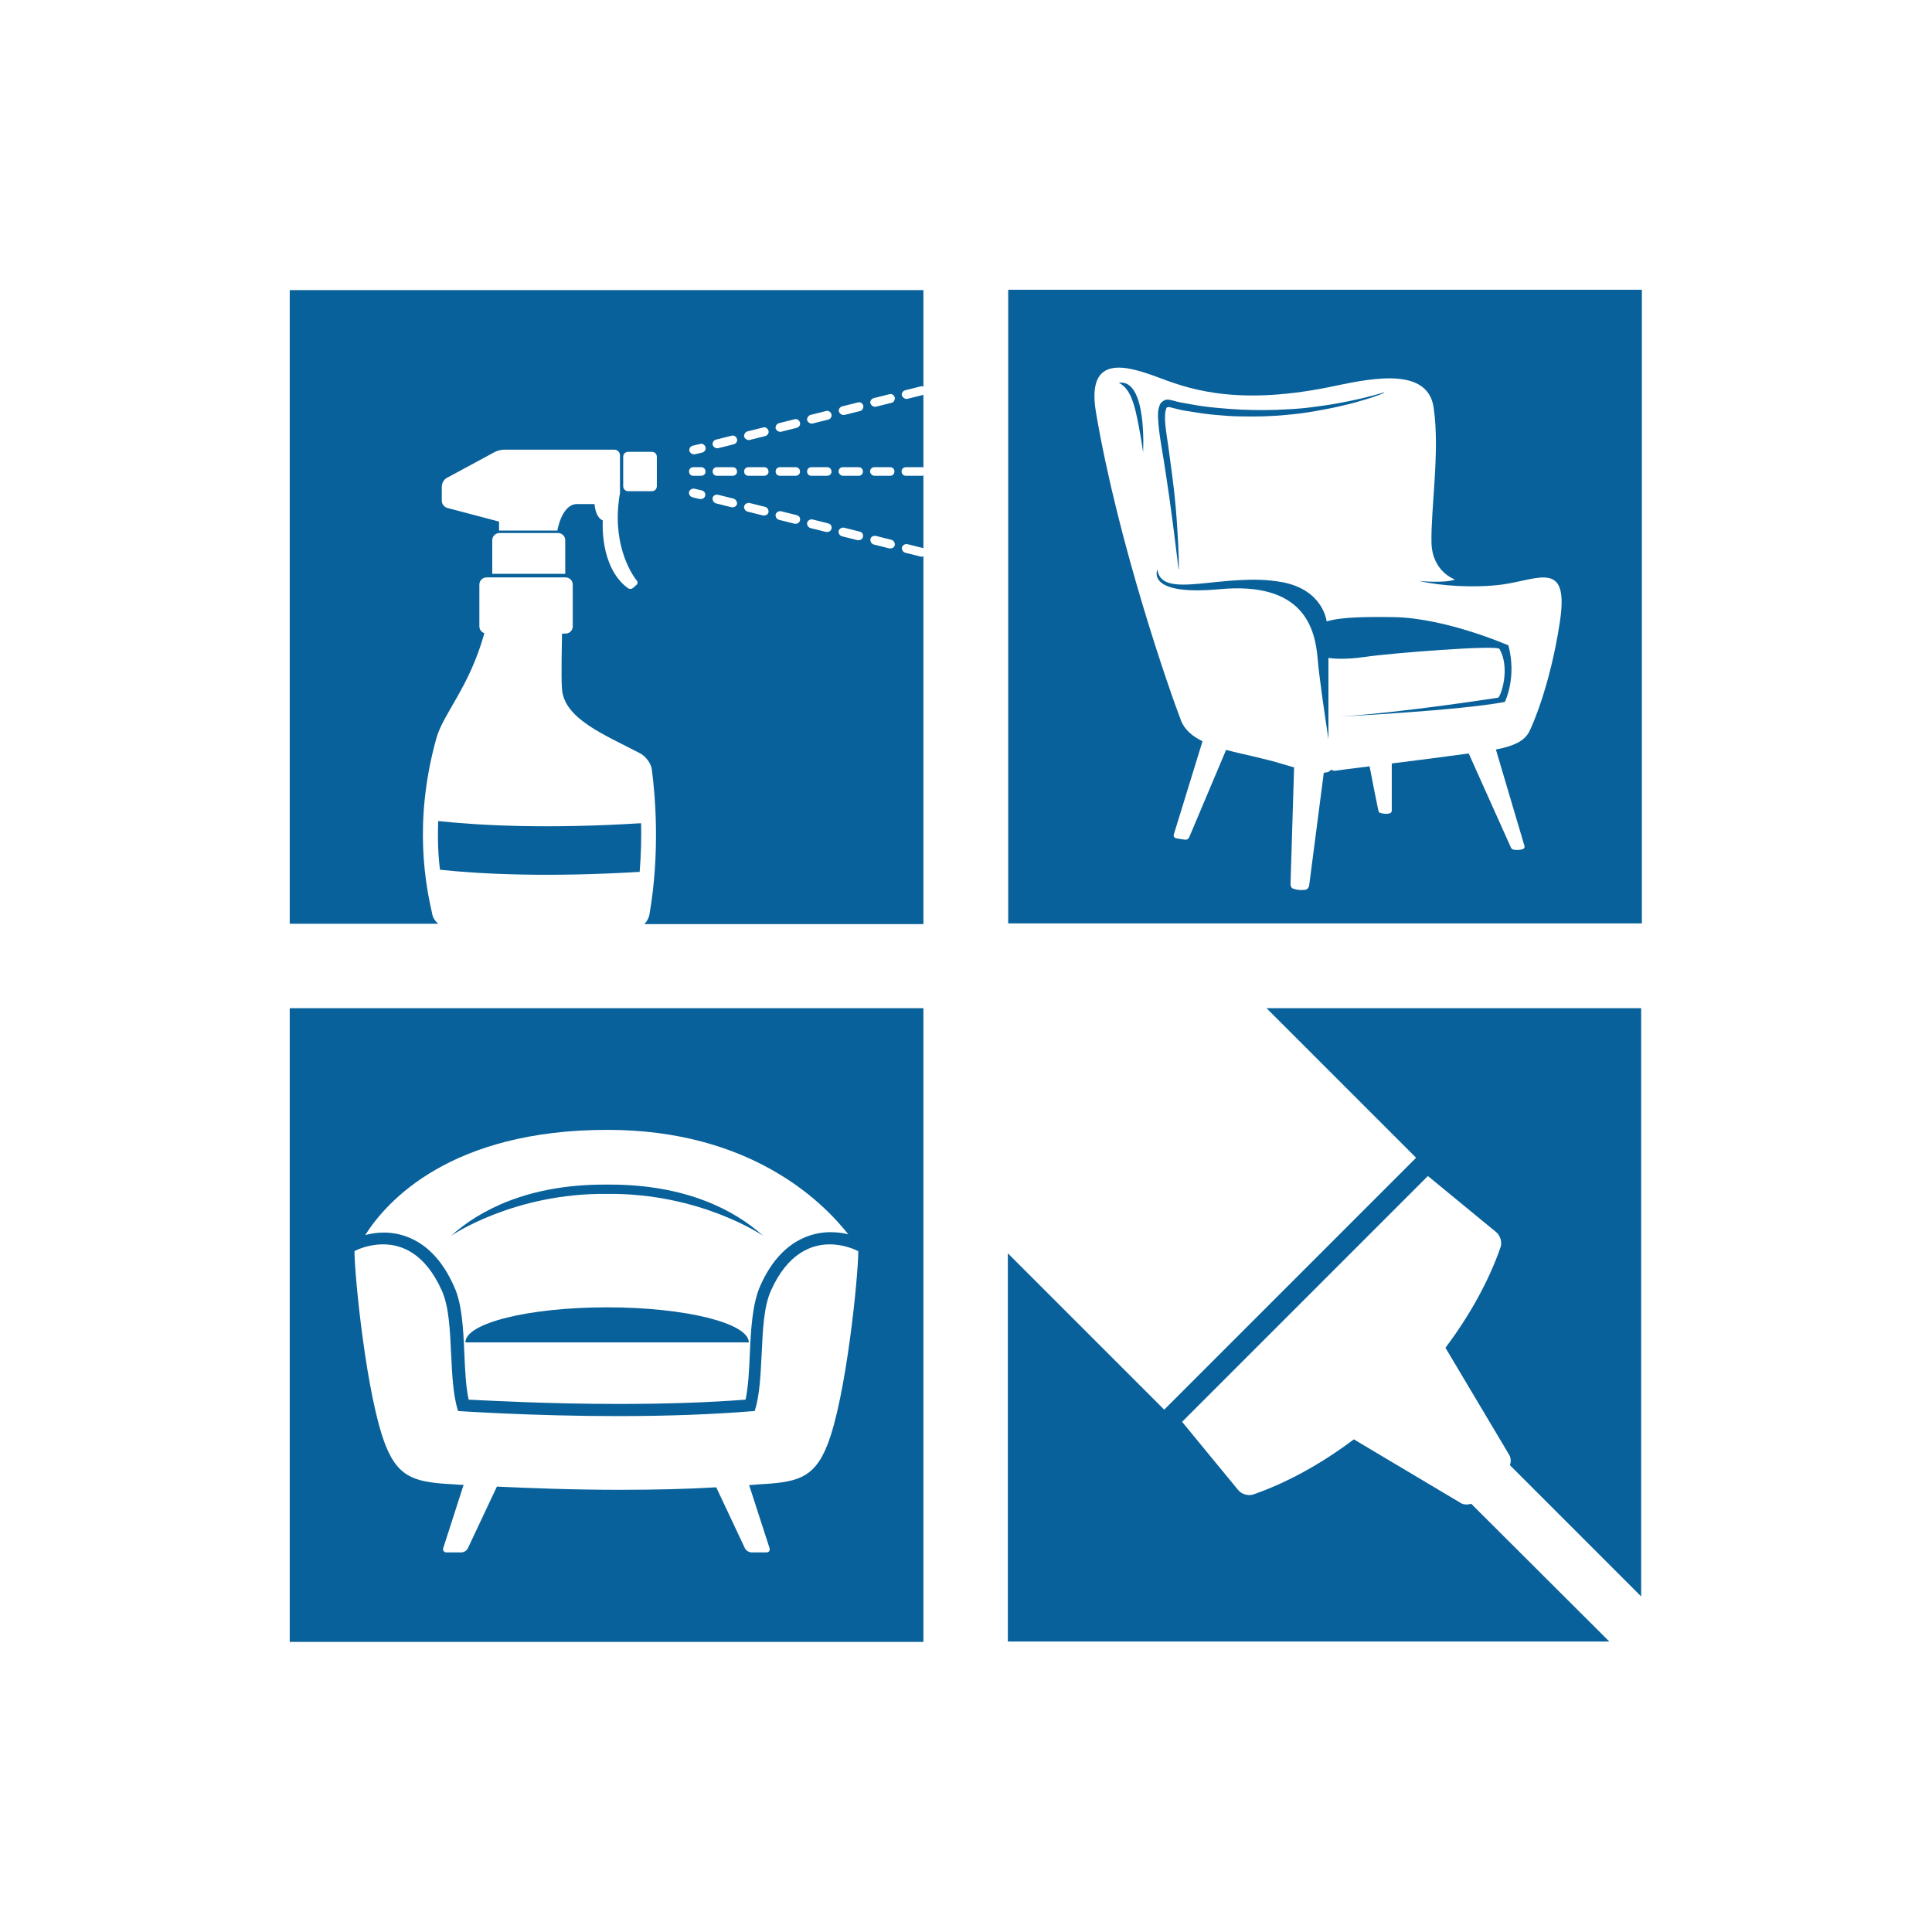
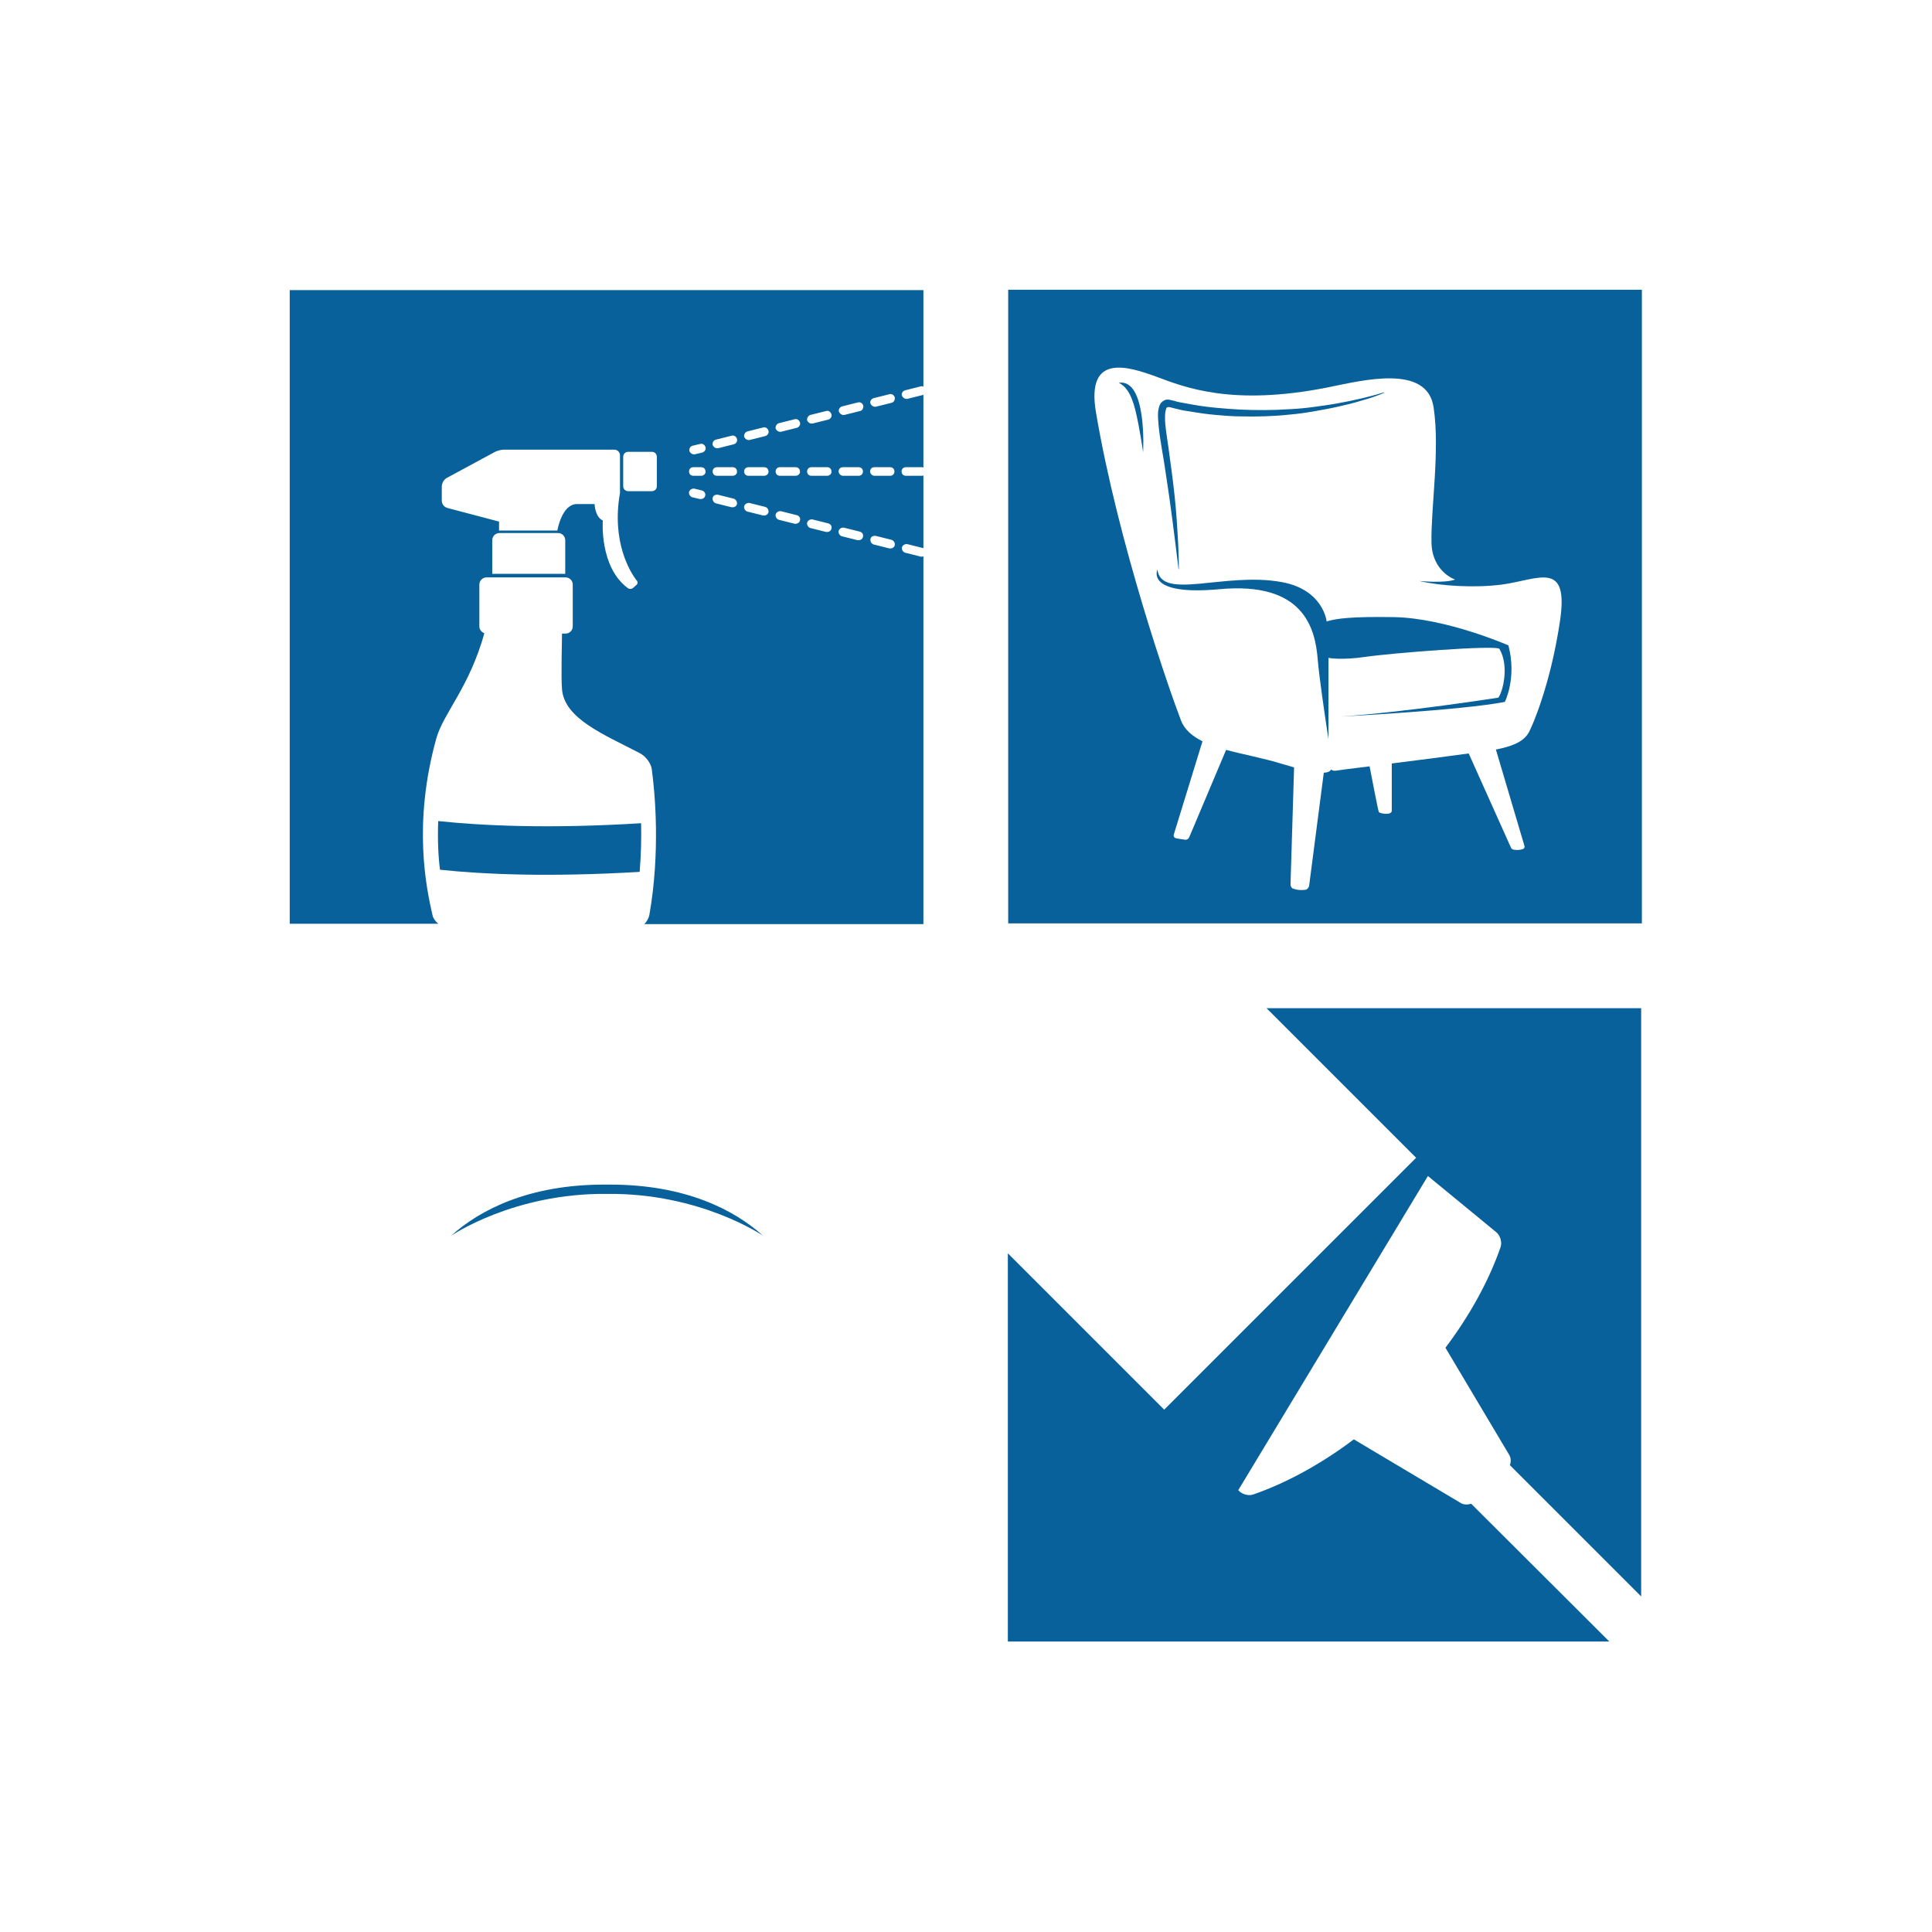
<svg xmlns="http://www.w3.org/2000/svg" width="1000" height="1000" viewBox="0 0 1000 1000">
  <defs />
-   <path fill="#08619a" transform="matrix(1.852 0 0 1.852 -55.317 -59.323)" d="M 441.042 452.305 C 440.042 452.605 438.942 452.605 438.142 452.105 L 408.242 434.305 C 398.942 441.305 389.342 446.505 380.142 449.705 C 378.742 450.205 376.842 449.605 375.942 448.505 L 360.242 429.405 L 428.942 360.705 L 448.042 376.405 C 449.142 377.305 449.742 379.205 449.242 380.605 C 446.042 389.805 440.842 399.405 433.842 408.705 L 451.642 438.605 C 452.142 439.405 452.242 440.605 451.842 441.505 L 488.542 478.205 L 488.542 313.805 L 383.842 313.805 L 425.642 355.605 L 355.242 426.005 L 311.542 382.305 L 311.542 490.805 L 479.642 490.805 L 441.042 452.305 Z" />
-   <path fill="#08619a" transform="matrix(1.852 0 0 1.852 -55.317 -59.323)" d="M 199.542 397.405 C 177.642 397.405 159.942 401.805 159.942 407.205 L 239.142 407.205 C 239.142 401.805 221.342 397.405 199.542 397.405 Z" />
+   <path fill="#08619a" transform="matrix(1.852 0 0 1.852 -55.317 -59.323)" d="M 441.042 452.305 C 440.042 452.605 438.942 452.605 438.142 452.105 L 408.242 434.305 C 398.942 441.305 389.342 446.505 380.142 449.705 C 378.742 450.205 376.842 449.605 375.942 448.505 L 428.942 360.705 L 448.042 376.405 C 449.142 377.305 449.742 379.205 449.242 380.605 C 446.042 389.805 440.842 399.405 433.842 408.705 L 451.642 438.605 C 452.142 439.405 452.242 440.605 451.842 441.505 L 488.542 478.205 L 488.542 313.805 L 383.842 313.805 L 425.642 355.605 L 355.242 426.005 L 311.542 382.305 L 311.542 490.805 L 479.642 490.805 L 441.042 452.305 Z" />
  <path fill="#08619a" transform="matrix(1.852 0 0 1.852 -55.317 -59.323)" d="M 243.142 377.405 C 235.142 370.205 221.542 363.105 200.342 363.105 C 200.042 363.105 199.742 363.105 199.542 363.105 C 199.242 363.105 198.942 363.105 198.742 363.105 C 177.542 363.105 163.942 370.205 155.942 377.405 C 155.942 377.405 173.442 365.405 199.542 365.705 C 225.642 365.405 243.142 377.405 243.142 377.405 Z" />
-   <path fill="#08619a" transform="matrix(1.852 0 0 1.852 -55.317 -59.323)" d="M 287.942 313.805 L 110.842 313.805 L 110.842 490.905 L 287.942 490.905 L 287.942 313.805 Z M 199.642 347.805 C 239.442 347.805 259.642 367.705 266.942 377.005 C 265.442 376.605 263.742 376.405 261.942 376.405 C 257.142 376.405 248.142 378.305 242.342 391.405 C 240.142 396.405 239.742 403.405 239.442 410.205 C 239.242 414.805 239.042 419.405 238.242 423.205 C 227.842 424.005 216.042 424.405 202.842 424.405 C 183.442 424.405 166.842 423.505 160.842 423.205 C 160.042 419.505 159.842 414.805 159.642 410.305 C 159.342 403.505 159.042 396.405 156.742 391.505 C 150.942 378.405 141.942 376.505 137.142 376.505 C 135.242 376.505 133.442 376.805 131.942 377.205 C 137.942 367.705 155.842 347.805 199.642 347.805 Z M 261.042 436.005 C 257.242 445.605 252.042 446.305 241.642 446.905 C 240.842 447.005 240.042 447.005 239.242 447.105 L 244.942 464.705 C 245.142 465.405 244.742 465.905 244.042 465.905 L 239.942 465.905 C 239.242 465.905 238.342 465.405 238.042 464.705 L 230.042 447.705 C 221.742 448.205 212.742 448.405 203.142 448.405 C 189.542 448.405 177.342 447.905 168.742 447.505 L 160.642 464.705 C 160.342 465.405 159.542 465.905 158.742 465.905 L 154.642 465.905 C 153.942 465.905 153.542 465.305 153.742 464.705 L 159.442 447.005 C 159.142 447.005 158.842 447.005 158.642 447.005 C 157.942 447.005 157.442 446.905 157.042 446.905 C 146.642 446.305 141.442 445.605 137.642 436.005 C 132.342 422.705 128.942 388.705 128.942 381.705 C 129.642 381.305 132.842 379.805 136.942 379.805 C 141.842 379.805 148.542 382.005 153.342 392.705 C 155.342 397.105 155.642 403.805 155.942 410.305 C 156.242 416.005 156.442 421.805 157.842 426.205 L 157.942 426.405 L 158.142 426.405 C 158.342 426.405 178.542 427.805 202.642 427.805 C 216.842 427.805 229.542 427.305 240.542 426.405 L 240.742 426.405 L 240.842 426.205 C 242.242 421.805 242.442 416.005 242.742 410.305 C 243.042 403.805 243.342 397.105 245.342 392.705 C 250.142 382.005 256.942 379.805 261.742 379.805 C 265.742 379.805 268.942 381.305 269.742 381.705 C 269.742 388.705 266.342 422.805 261.042 436.005 Z" />
  <path fill="#08619a" transform="matrix(1.852 0 0 1.852 -55.317 -59.323)" d="M 209.042 262.105 C 183.242 263.705 164.742 262.805 152.342 261.505 C 152.142 266.705 152.342 271.305 152.842 275.105 C 165.142 276.405 183.342 277.205 208.642 275.705 C 209.042 270.805 209.142 266.205 209.042 262.105 Z" />
  <path fill="#08619a" transform="matrix(1.852 0 0 1.852 -55.317 -59.323)" d="M 287.542 187.605 C 287.442 187.605 287.342 187.605 287.242 187.605 L 282.842 186.505 C 282.242 186.305 281.842 185.705 281.942 185.005 C 282.142 184.405 282.742 184.005 283.442 184.105 L 287.842 185.205 C 287.942 185.205 287.942 185.205 287.942 185.305 L 287.942 164.905 C 287.742 165.005 287.642 165.005 287.442 165.005 L 283.042 165.005 C 282.342 165.005 281.842 164.505 281.842 163.805 C 281.842 163.105 282.342 162.605 283.042 162.605 L 287.442 162.605 C 287.642 162.605 287.742 162.605 287.942 162.705 L 287.942 142.305 C 287.942 142.305 287.842 142.405 287.842 142.405 L 283.442 143.505 C 283.342 143.505 283.242 143.505 283.142 143.505 C 282.642 143.505 282.142 143.105 281.942 142.605 C 281.742 142.005 282.142 141.305 282.842 141.105 L 287.242 140.005 C 287.542 139.905 287.742 140.005 287.942 140.105 L 287.942 113.105 L 110.842 113.105 L 110.842 290.205 L 152.342 290.205 C 151.542 289.505 150.942 288.705 150.742 287.805 C 149.042 280.305 145.142 262.305 151.842 238.305 C 153.842 231.305 161.042 224.105 165.242 209.005 C 164.442 208.705 163.842 208.005 163.842 207.105 L 163.842 195.405 C 163.842 194.305 164.742 193.405 165.842 193.405 L 187.942 193.405 C 189.042 193.405 189.942 194.305 189.942 195.405 L 189.942 207.105 C 189.942 208.205 189.042 209.105 187.942 209.105 L 186.942 209.105 C 186.942 211.105 186.642 221.205 186.942 224.705 C 187.642 232.905 198.642 237.305 208.642 242.505 C 210.242 243.305 211.842 245.305 212.042 247.105 C 212.942 253.805 214.442 270.205 211.342 287.805 C 211.142 288.705 210.642 289.605 209.942 290.305 L 287.942 290.305 L 287.942 187.505 C 287.842 187.505 287.742 187.605 287.542 187.605 Z M 256.342 148.005 L 260.742 146.905 C 261.342 146.705 262.042 147.105 262.242 147.805 C 262.442 148.405 262.042 149.105 261.342 149.305 L 256.942 150.405 C 256.842 150.405 256.742 150.405 256.642 150.405 C 256.142 150.405 255.642 150.005 255.442 149.505 C 255.342 148.905 255.742 148.205 256.342 148.005 Z M 247.542 150.305 L 251.942 149.205 C 252.542 149.005 253.242 149.405 253.442 150.105 C 253.642 150.705 253.242 151.405 252.542 151.605 L 248.142 152.705 C 248.042 152.705 247.942 152.705 247.842 152.705 C 247.342 152.705 246.842 152.305 246.642 151.805 C 246.542 151.105 246.942 150.505 247.542 150.305 Z M 238.742 152.605 L 243.142 151.505 C 243.742 151.305 244.442 151.705 244.642 152.405 C 244.842 153.005 244.442 153.705 243.742 153.905 L 239.342 155.005 C 239.242 155.005 239.142 155.005 239.042 155.005 C 238.542 155.005 238.042 154.605 237.842 154.105 C 237.742 153.405 238.142 152.805 238.742 152.605 Z M 229.942 154.905 L 234.342 153.805 C 234.942 153.605 235.642 154.005 235.842 154.705 C 236.042 155.305 235.642 156.005 234.942 156.205 L 230.542 157.305 C 230.442 157.305 230.342 157.305 230.242 157.305 C 229.742 157.305 229.242 156.905 229.042 156.405 C 228.942 155.705 229.242 155.105 229.942 154.905 Z M 223.442 156.605 L 225.542 156.105 C 226.142 155.905 226.842 156.305 227.042 157.005 C 227.242 157.605 226.842 158.305 226.142 158.505 L 224.042 159.005 C 223.942 159.005 223.842 159.005 223.742 159.005 C 223.242 159.005 222.742 158.605 222.542 158.105 C 222.442 157.405 222.742 156.805 223.442 156.605 Z M 187.842 192.405 L 167.442 192.405 L 167.442 183.005 C 167.442 181.905 168.342 181.005 169.442 181.005 L 185.842 181.005 C 186.942 181.005 187.842 181.905 187.842 183.005 L 187.842 192.405 Z M 207.742 195.505 L 206.842 196.305 C 206.442 196.705 205.742 196.705 205.342 196.405 C 197.342 190.505 198.342 177.505 198.342 177.505 C 196.142 176.505 196.042 172.905 196.042 172.905 C 196.042 172.905 195.442 172.905 191.142 172.905 C 186.842 172.905 185.642 180.305 185.642 180.305 L 169.342 180.305 L 169.342 177.805 L 154.942 174.005 C 154.042 173.805 153.342 172.905 153.342 172.005 L 153.342 168.005 C 153.342 167.105 153.942 166.005 154.742 165.605 L 168.242 158.305 C 168.842 158.005 169.942 157.705 170.642 157.705 L 201.542 157.705 C 202.442 157.705 203.142 158.405 203.142 159.305 L 203.142 169.805 C 200.742 183.405 205.942 191.905 207.842 194.305 C 208.142 194.605 208.142 195.205 207.742 195.505 Z M 213.442 167.905 C 213.442 168.705 212.842 169.305 212.042 169.305 L 205.442 169.305 C 204.642 169.305 204.042 168.705 204.042 167.905 L 204.042 159.705 C 204.042 158.905 204.642 158.305 205.442 158.305 L 212.042 158.305 C 212.842 158.305 213.442 158.905 213.442 159.705 L 213.442 167.905 Z M 226.942 170.605 C 226.842 171.105 226.342 171.505 225.742 171.505 C 225.642 171.505 225.542 171.505 225.442 171.505 L 223.342 171.005 C 222.742 170.805 222.342 170.205 222.442 169.505 C 222.642 168.905 223.242 168.505 223.942 168.605 L 226.042 169.105 C 226.742 169.305 227.142 170.005 226.942 170.605 Z M 225.842 165.005 L 223.642 165.005 C 222.942 165.005 222.442 164.505 222.442 163.805 C 222.442 163.105 222.942 162.605 223.642 162.605 L 225.842 162.605 C 226.542 162.605 227.042 163.105 227.042 163.805 C 227.142 164.405 226.542 165.005 225.842 165.005 Z M 235.842 172.905 C 235.742 173.405 235.242 173.805 234.642 173.805 C 234.542 173.805 234.442 173.805 234.342 173.805 L 229.942 172.705 C 229.342 172.505 228.942 171.905 229.042 171.205 C 229.142 170.505 229.842 170.205 230.542 170.305 L 234.942 171.405 C 235.542 171.605 235.942 172.305 235.842 172.905 Z M 234.642 165.005 L 230.242 165.005 C 229.542 165.005 229.042 164.505 229.042 163.805 C 229.042 163.105 229.542 162.605 230.242 162.605 L 234.642 162.605 C 235.342 162.605 235.842 163.105 235.842 163.805 C 235.942 164.405 235.342 165.005 234.642 165.005 Z M 244.642 175.205 C 244.542 175.705 244.042 176.105 243.442 176.105 C 243.342 176.105 243.242 176.105 243.142 176.105 L 238.742 175.005 C 238.142 174.805 237.742 174.205 237.842 173.505 C 238.042 172.905 238.642 172.505 239.342 172.605 L 243.742 173.705 C 244.442 173.905 244.742 174.605 244.642 175.205 Z M 243.442 165.005 L 239.042 165.005 C 238.342 165.005 237.842 164.505 237.842 163.805 C 237.842 163.105 238.342 162.605 239.042 162.605 L 243.442 162.605 C 244.142 162.605 244.642 163.105 244.642 163.805 C 244.742 164.405 244.142 165.005 243.442 165.005 Z M 253.442 177.505 C 253.342 178.005 252.842 178.405 252.242 178.405 C 252.142 178.405 252.042 178.405 251.942 178.405 L 247.542 177.305 C 246.942 177.105 246.542 176.505 246.642 175.805 C 246.842 175.205 247.442 174.805 248.142 174.905 L 252.542 176.005 C 253.242 176.205 253.642 176.805 253.442 177.505 Z M 252.242 165.005 L 247.842 165.005 C 247.142 165.005 246.642 164.505 246.642 163.805 C 246.642 163.105 247.142 162.605 247.842 162.605 L 252.242 162.605 C 252.942 162.605 253.442 163.105 253.442 163.805 C 253.542 164.405 252.942 165.005 252.242 165.005 Z M 262.242 179.805 C 262.142 180.305 261.642 180.705 261.042 180.705 C 260.942 180.705 260.842 180.705 260.742 180.705 L 256.342 179.605 C 255.742 179.405 255.342 178.805 255.442 178.105 C 255.642 177.505 256.242 177.105 256.942 177.205 L 261.342 178.305 C 262.042 178.505 262.442 179.105 262.242 179.805 Z M 261.042 165.005 L 256.642 165.005 C 255.942 165.005 255.442 164.505 255.442 163.805 C 255.442 163.105 255.942 162.605 256.642 162.605 L 261.042 162.605 C 261.742 162.605 262.242 163.105 262.242 163.805 C 262.342 164.405 261.742 165.005 261.042 165.005 Z M 271.042 182.105 C 270.942 182.605 270.442 183.005 269.842 183.005 C 269.742 183.005 269.642 183.005 269.542 183.005 L 265.142 181.905 C 264.542 181.705 264.142 181.105 264.242 180.405 C 264.442 179.805 265.042 179.405 265.742 179.505 L 270.142 180.605 C 270.842 180.805 271.242 181.405 271.042 182.105 Z M 264.242 163.805 C 264.242 163.105 264.742 162.605 265.442 162.605 L 269.842 162.605 C 270.542 162.605 271.042 163.105 271.042 163.805 C 271.042 164.505 270.542 165.005 269.842 165.005 L 265.442 165.005 C 264.842 165.005 264.242 164.405 264.242 163.805 Z M 270.242 146.905 L 265.842 148.005 C 265.742 148.005 265.642 148.005 265.542 148.005 C 265.042 148.005 264.542 147.605 264.342 147.105 C 264.142 146.505 264.542 145.805 265.242 145.605 L 269.642 144.505 C 270.242 144.305 270.942 144.705 271.142 145.405 C 271.242 146.105 270.842 146.805 270.242 146.905 Z M 279.942 184.405 C 279.842 184.905 279.342 185.305 278.742 185.305 C 278.642 185.305 278.542 185.305 278.442 185.305 L 274.042 184.205 C 273.442 184.005 273.042 183.405 273.142 182.705 C 273.242 182.005 273.942 181.705 274.642 181.805 L 279.042 182.905 C 279.642 183.105 280.042 183.705 279.942 184.405 Z M 273.042 163.805 C 273.042 163.105 273.542 162.605 274.242 162.605 L 278.642 162.605 C 279.342 162.605 279.842 163.105 279.842 163.805 C 279.842 164.505 279.342 165.005 278.642 165.005 L 274.242 165.005 C 273.642 165.005 273.042 164.405 273.042 163.805 Z M 279.042 144.605 L 274.642 145.705 C 274.542 145.705 274.442 145.705 274.342 145.705 C 273.842 145.705 273.342 145.305 273.142 144.805 C 272.942 144.205 273.342 143.505 274.042 143.305 L 278.442 142.205 C 279.042 142.005 279.742 142.405 279.942 143.105 C 280.042 143.805 279.642 144.505 279.042 144.605 Z" />
  <path fill="#08619a" transform="matrix(1.852 0 0 1.852 -55.317 -59.323)" d="M 355.642 164.105 C 357.042 173.005 358.142 182.005 359.242 191.005 C 359.242 191.005 359.242 191.105 359.342 191.105 C 359.342 191.105 359.342 191.105 359.342 191.005 C 359.342 186.505 359.042 181.905 358.742 177.405 C 358.442 172.905 357.942 168.405 357.342 163.905 C 357.042 161.705 356.742 159.405 356.442 157.205 C 356.142 155.005 355.742 152.705 355.542 150.505 C 355.442 149.405 355.442 148.305 355.542 147.305 C 355.642 146.805 355.742 146.305 355.842 146.105 C 355.942 146.005 355.942 145.905 356.042 145.905 C 356.542 145.605 357.242 146.005 359.542 146.505 C 360.642 146.805 361.742 146.905 362.942 147.105 C 365.242 147.505 367.442 147.805 369.742 148.005 C 372.042 148.205 374.342 148.405 376.542 148.405 C 381.142 148.505 385.642 148.405 390.242 147.905 C 392.542 147.705 394.742 147.405 397.042 147.005 C 399.242 146.605 401.542 146.205 403.742 145.705 C 405.942 145.205 408.142 144.705 410.342 144.005 C 412.542 143.405 414.642 142.705 416.742 141.805 C 416.742 141.805 416.742 141.805 416.742 141.705 C 416.742 141.705 416.742 141.705 416.642 141.705 C 412.342 143.005 407.942 144.005 403.442 144.805 C 401.242 145.205 398.942 145.505 396.742 145.805 C 394.542 146.105 392.242 146.305 390.042 146.405 C 385.542 146.705 381.042 146.705 376.542 146.505 C 374.342 146.405 372.042 146.205 369.842 146.005 C 367.642 145.805 365.342 145.505 363.142 145.105 C 362.042 144.905 360.942 144.705 359.842 144.505 C 359.342 144.405 358.742 144.305 358.242 144.105 C 357.642 144.005 357.042 143.805 356.442 143.705 C 356.042 143.705 355.542 143.705 355.142 144.005 C 354.742 144.205 354.342 144.605 354.142 144.905 C 353.942 145.305 353.842 145.605 353.742 146.005 C 353.642 146.305 353.642 146.705 353.542 147.005 C 353.442 148.305 353.542 149.405 353.642 150.605 C 354.042 155.205 355.042 159.605 355.642 164.105 Z" />
  <path fill="#08619a" transform="matrix(1.852 0 0 1.852 -55.317 -59.323)" d="M 342.542 139.005 C 344.142 139.805 345.842 141.405 347.142 146.505 C 348.442 151.805 349.342 158.405 349.342 158.405 C 349.342 158.405 350.542 137.805 342.542 139.005 Z" />
  <path fill="#08619a" transform="matrix(1.852 0 0 1.852 -55.317 -59.323)" d="M 488.742 113.005 L 311.642 113.005 L 311.642 290.105 L 488.742 290.105 L 488.742 113.005 Z M 465.842 205.705 C 463.042 224.405 457.642 235.705 457.642 235.705 C 456.642 238.105 454.842 240.205 447.942 241.505 L 455.942 268.505 C 456.042 268.805 455.842 269.205 455.542 269.305 C 455.042 269.505 454.142 269.705 452.942 269.505 C 452.642 269.505 452.242 269.205 452.142 268.905 L 440.342 242.605 C 434.542 243.405 426.142 244.505 418.842 245.405 C 418.842 248.805 418.842 257.505 418.842 258.605 C 418.842 260.005 415.542 259.405 415.242 259.005 C 415.042 258.705 413.342 249.805 412.642 246.205 C 407.642 246.805 403.942 247.305 403.342 247.405 C 402.742 247.505 402.242 247.405 401.842 247.105 C 401.642 247.605 401.042 247.905 399.842 248.005 L 395.742 279.605 C 395.642 280.105 395.242 280.605 394.742 280.705 C 393.942 280.805 392.742 280.905 391.342 280.405 C 390.842 280.305 390.542 279.705 390.542 279.205 L 391.542 246.505 C 390.542 246.205 389.542 245.905 388.442 245.605 C 382.942 243.905 377.342 242.905 372.542 241.605 L 362.242 266.005 C 362.042 266.505 361.542 266.805 361.042 266.705 C 360.342 266.605 359.442 266.505 358.542 266.305 C 358.042 266.205 357.742 265.705 357.942 265.205 L 365.942 239.205 C 363.142 237.805 360.942 236.005 359.942 233.405 C 356.842 225.405 342.342 183.905 336.142 147.105 C 333.442 130.705 345.042 134.405 353.042 137.305 C 361.042 140.305 374.242 145.605 400.942 140.305 C 410.842 138.305 428.742 133.705 430.542 145.905 C 432.342 158.005 429.742 174.105 429.942 183.705 C 430.142 191.905 436.542 194.005 436.542 194.005 C 433.542 195.105 426.542 194.405 426.542 194.405 C 432.442 195.805 442.042 196.405 449.642 195.405 C 459.942 194.005 468.442 188.405 465.842 205.705 Z" />
  <path fill="#08619a" transform="matrix(1.852 0 0 1.852 -55.317 -59.323)" d="M 419.542 204.505 C 407.442 204.305 403.342 204.905 400.642 205.705 C 400.642 205.705 399.742 196.805 388.042 194.705 C 372.042 191.805 354.442 200.005 353.342 191.205 C 353.342 191.205 349.842 198.605 370.642 196.705 C 394.142 194.505 397.442 207.505 398.142 216.305 C 398.542 221.105 400.042 231.405 401.142 238.605 C 401.142 230.605 401.142 215.905 401.142 215.905 C 401.142 215.905 404.842 216.605 411.542 215.605 C 418.242 214.605 448.242 212.205 448.942 213.405 C 451.742 218.205 449.842 225.405 448.642 227.005 C 448.642 227.005 422.542 231.105 404.342 232.305 C 404.342 232.305 437.942 230.605 450.442 228.205 C 450.442 228.205 453.842 221.505 451.442 212.405 C 451.442 212.405 434.142 204.805 419.542 204.505 Z" />
</svg>